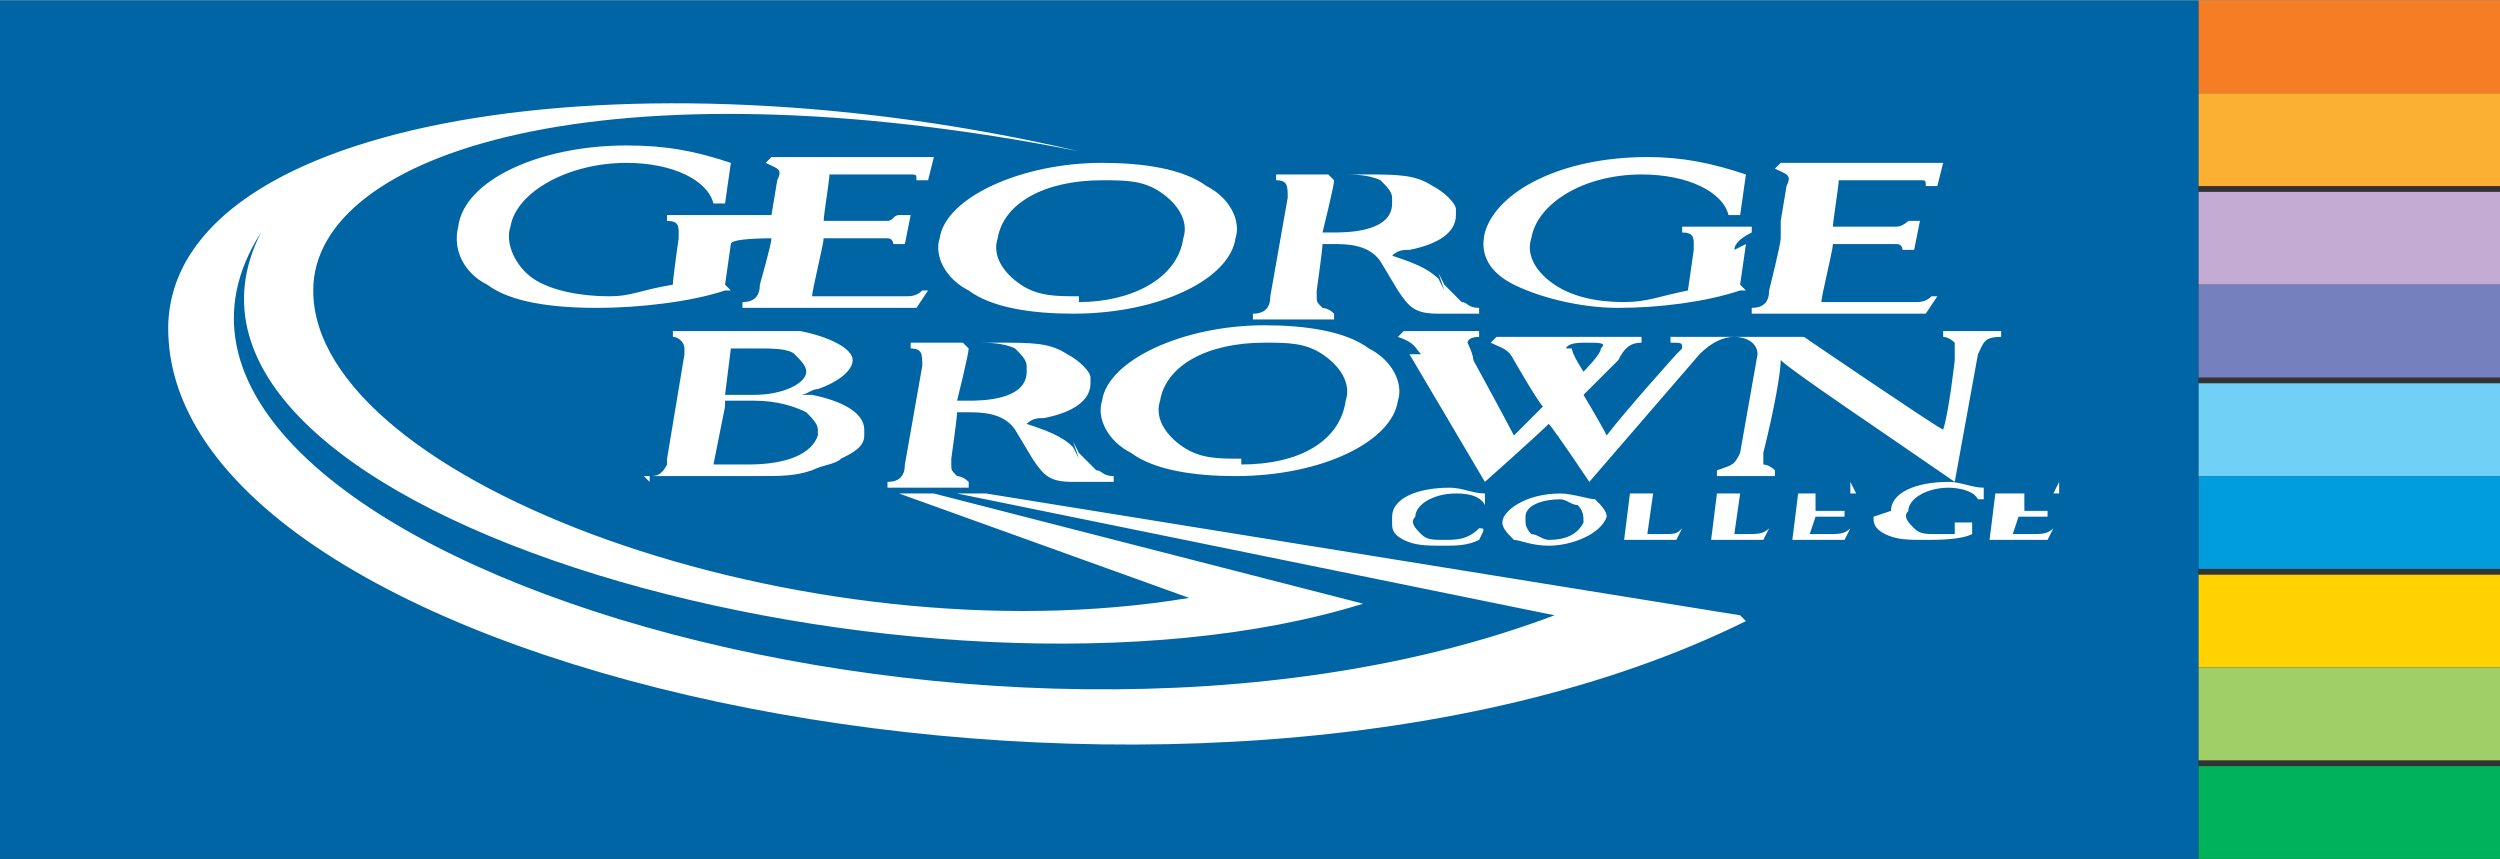
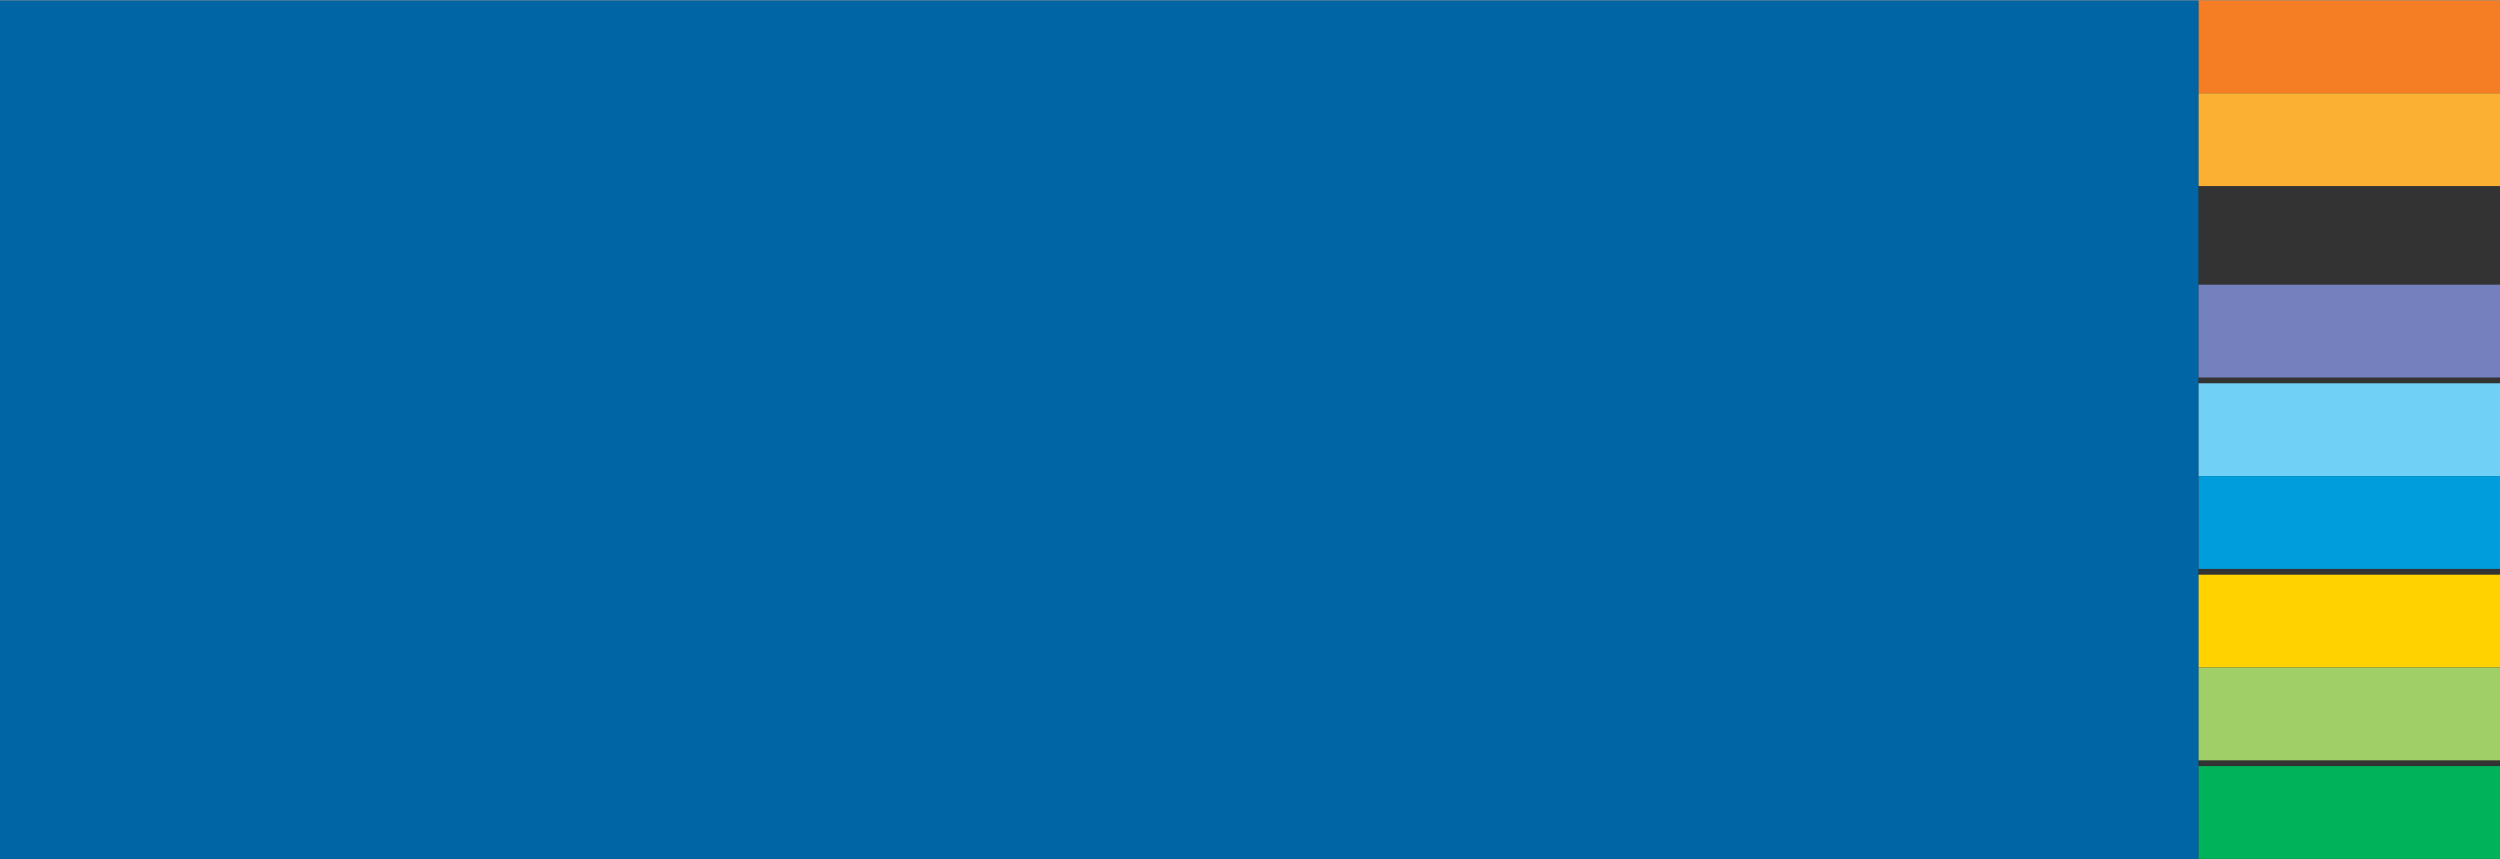
<svg xmlns="http://www.w3.org/2000/svg" xml:space="preserve" width="608px" height="209px" version="1.1" style="shape-rendering:geometricPrecision; text-rendering:geometricPrecision; image-rendering:optimizeQuality; fill-rule:evenodd; clip-rule:evenodd" viewBox="0 0 431 148">
  <rect x="0" y="0" width="431" height="148" fill="#333333" stroke="none" />
  <defs>
    <style type="text/css">
   
    .fil9 {fill:#0065A4;fill-rule:nonzero}
    .fil5 {fill:#009DDC;fill-rule:nonzero}
    .fil8 {fill:#00B259;fill-rule:nonzero}
    .fil4 {fill:#71D0F6;fill-rule:nonzero}
    .fil3 {fill:#7581BF;fill-rule:nonzero}
    .fil7 {fill:#A0CF67;fill-rule:nonzero}
    .fil2 {fill:#C3ABD3;fill-rule:nonzero}
    .fil0 {fill:#F57E25;fill-rule:nonzero}
    .fil1 {fill:#FBB034;fill-rule:nonzero}
    .fil6 {fill:#FFD200;fill-rule:nonzero}
    .fil10 {fill:white;fill-rule:nonzero}
   
  </style>
  </defs>
  <g id="Layer_x0020_1">
    <g id="_1508865728960">
      <rect class="fil0" x="379" width="52" height="16" />
      <rect class="fil1" x="379" y="16" width="52" height="16" />
-       <rect class="fil2" x="379" y="33" width="52" height="16" />
      <rect class="fil3" x="379" y="49" width="52" height="16" />
      <rect class="fil4" x="379" y="66" width="52" height="16" />
      <rect class="fil5" x="379" y="82" width="52" height="16" />
      <rect class="fil6" x="379" y="99" width="52" height="16" />
      <rect class="fil7" x="379" y="115" width="52" height="16" />
      <rect class="fil8" x="379" y="132" width="52" height="16" />
      <rect class="fil9" width="379" height="148" />
      <g>
-         <path class="fil10" d="M301 107c-95,47 -273,10 -272,-51 1,-36 80,-48 157,-30 -81,-16 -132,0 -132,24 0,33 85,64 151,53l-50 -18 6 0 74 19c-74,23 -215,-15 -190,-64 -34,53 125,103 223,66l-103 -21 5 0 130 21zm-115 -55c9,0 17,-4 18,-11 1,-3 -1,-6 -4,-8 -3,-2 -6,-2 -10,-2 -10,0 -17,4 -18,10 -1,3 1,6 4,8 3,2 6,2 10,2l0 0zm22 -20c4,2 6,6 5,9 -1,7 -13,13 -28,13 -7,0 -14,-1 -18,-4 -4,-2 -6,-6 -5,-9 1,-7 14,-13 28,-13 7,0 14,1 18,4l0 0zm40 15l1 2c1,1 2,2 3,3 1,0 1,1 3,1l0 1 -7 0c-4,0 -5,-1 -7,-4l-3 -5c-2,-3 -6,-3 -8,-3l-2 0c0,1 -1,8 -1,8 0,0 0,1 0,1 0,1 0,1 1,2 0,0 1,0 2,1l0 1 -14 0 0 -1c2,0 3,-1 3,-3l3 -17c0,-2 0,-3 -2,-3l0 -1 15 0c6,0 9,0 12,2 2,1 4,3 4,4 0,0 0,0 0,1 0,3 -3,5 -8,6 -1,0 -2,0 -3,1 3,1 6,2 8,4l1 2zm-18 -16c0,1 -2,9 -2,9l2 0c2,0 10,0 10,-5 0,0 0,0 0,-1 0,-1 -1,-2 -2,-3 -2,-1 -5,-1 -6,-1l-3 0 0 0zm-45 45l1 2c1,1 2,2 3,3 1,0 1,1 3,1l0 1 -7 0c-4,0 -5,-1 -7,-4l-3 -5c-2,-3 -6,-3 -8,-3l-2 0c0,1 -1,8 -1,8 0,0 0,1 0,1 0,1 0,1 1,2 0,0 1,0 2,1l0 1 -14 0 0 -1c2,0 3,-1 3,-3l3 -17c0,-2 0,-3 -2,-3l0 -1 15 0c6,0 9,0 12,2 2,1 4,3 4,4 0,0 0,0 0,1 0,3 -3,5 -8,6 -1,0 -2,0 -3,1 3,1 6,2 8,4l1 2zm-18 -16c0,1 -2,9 -2,9l2 0c2,0 10,0 10,-5 0,0 0,0 0,-1 0,-1 -1,-2 -2,-3 -2,-1 -5,-1 -6,-1l-3 0 0 0zm132 -17c0,-1 1,-2 3,-3l0 -1 -12 0 0 1c2,0 2,1 2,2 0,0 0,0 0,1 0,0 -1,7 -1,7 0,0 0,0 0,0 -5,1 -7,2 -11,2 -5,0 -9,-1 -12,-3 -3,-2 -5,-5 -4,-8 1,-6 9,-11 19,-11 8,0 14,3 15,7l2 0 1 -7 0 0c-6,-2 -11,-3 -17,-3 -15,0 -26,6 -28,13 -1,4 1,7 5,9 4,2 11,4 18,4 7,0 15,-1 21,-3l1 0 0 0c0,0 -1,-1 -1,-1 0,0 0,0 0,0 0,0 1,-7 1,-7l0 0zm-187 40l0 -1c1,0 2,0 3,-2 0,0 0,-1 0,-1l3 -18c0,0 0,-1 0,-1 0,-1 -1,-2 -2,-2l0 -1 15 0c3,0 5,0 7,0 5,1 9,3 9,5 0,0 0,0 0,0 0,2 -3,4 -6,5 -1,0 -2,1 -3,1 1,0 1,0 2,0 5,1 9,3 9,6 0,0 0,0 0,1 0,2 -2,3 -4,4 -1,1 -3,1 -5,2 -3,1 -5,1 -10,1l-19 0zm13 -13c0,0 -2,10 -2,10l6 0c7,0 11,-2 12,-5 0,0 0,0 0,-1 0,-1 -1,-2 -2,-3 -2,-1 -5,-2 -9,-2l-5 0 0 0zm14 -6c0,0 0,0 0,0 0,-1 -1,-2 -2,-3 -1,-1 -4,-1 -6,-1l-5 0c0,0 -1,8 -1,8l5 0c5,0 9,-2 9,-4l0 0zm132 -4c0,1 2,4 2,4 0,0 3,-3 3,-4 1,-1 0,-1 -3,-1 -3,0 -3,1 -3,1l0 0zm-26 1c-1,-1 -1,-2 -4,-3l0 0 1 -1 13 0 0 1c-2,0 -2,1 -2,1 0,0 1,2 1,3 0,0 6,11 7,13 1,-1 3,-3 5,-5 -1,-1 -5,-8 -5,-8 -1,-2 -2,-2 -4,-3l1 -1 25 0 0 1c-2,0 -3,1 -4,3 0,0 -6,6 -6,6 0,0 3,5 4,7 3,-4 12,-14 12,-14 1,-1 1,-1 1,-1 0,-1 0,-1 -2,-1l0 -1 23 0c0,0 22,15 24,16 1,-3 2,-12 2,-12 0,0 0,-1 0,-1 0,-1 0,-1 0,-2 0,0 -1,-1 -2,-1l0 -1 10 0 0 1c-3,0 -3,1 -4,3l-4 22c-13,-9 -28,-19 -30,-21 0,2 -1,8 -3,16 0,1 0,1 0,1 0,1 0,1 0,1 0,0 1,0 2,1l0 1 -10 0 0 -1c3,-1 3,-1 4,-3l3 -17c0,-2 -2,-3 -4,-3 -2,0 -4,1 -6,3l-19 22c0,0 -6,-9 -7,-10 -2,2 -11,10 -11,10l-13 -22 0 0zm62 -20c0,1 -2,9 -2,9 0,2 -1,3 -3,3l0 1 30 0 2 -3 -1 0c-1,1 -2,1 -3,1 -2,0 -3,0 -6,0l-10 0c0,-1 2,-9 2,-10l7 0c2,0 3,0 4,0 1,0 1,1 1,1l2 0 1 -5 -2 0c0,0 -1,1 -2,1 -1,0 -2,0 -4,0l-7 0c0,-1 1,-7 1,-8l10 0c2,0 3,0 4,0 1,0 1,0 1,1l2 0 1 -4 -28 0 -1 1c2,1 3,1 2,3l-1 6 0 2zm-93 39c10,0 17,-4 18,-11 1,-3 -1,-6 -4,-8 -3,-2 -6,-2 -10,-2 -10,0 -17,4 -18,10 -1,3 1,6 4,8 3,2 6,2 10,2l0 0zm22 -20c4,2 6,6 5,9 -1,7 -13,13 -28,13 -7,0 -14,-1 -18,-4 -4,-2 -6,-6 -5,-9 1,-7 14,-13 28,-13 7,0 14,1 18,4l0 0zm-103 -19c0,1 -2,8 -2,8 0,2 -1,3 -3,3l0 1 30 0 2 -3 -1 0c-1,1 -2,1 -3,1 -2,0 -3,0 -6,0l-10 0c0,-1 2,-9 2,-10l7 0c2,0 3,0 4,0 1,0 1,1 1,1l2 0 1 -5 -2 0c-1,0 -1,1 -2,1 -1,0 -2,0 -4,0l-7 0c0,-1 1,-7 1,-8l10 0c2,0 3,0 4,0 1,0 1,0 1,1l2 0 1 -4 -28 0 -1 1c2,1 3,1 2,3l-1 6 -18 0 0 1c2,0 2,1 2,2 0,0 0,0 0,1 0,0 -1,7 -1,8 0,0 0,0 0,0 -6,1 -7,2 -11,2 -5,0 -10,-1 -13,-3 -3,-2 -5,-6 -4,-9 1,-6 10,-11 20,-11 8,0 14,3 15,7l2 0 1 -7 0 0c-6,-2 -11,-3 -18,-3 -15,0 -28,6 -29,14 -1,4 1,8 5,10 4,3 11,4 19,4 7,0 16,-1 22,-3l1 0 0 0c0,0 -1,-1 -1,-1 0,0 0,0 0,0 0,0 1,-7 1,-7 0,-1 6,-1 8,-1l0 0zm107 49c0,1 0,2 2,3 2,1 4,1 7,1 2,0 4,0 6,-1l0 0 0 0c1,-2 1,-2 0,-2l0 0 0 0c-2,2 -4,2 -6,2 -2,0 -3,0 -4,-1 -1,-1 -2,-2 -1,-3 0,-2 3,-4 7,-4 1,0 4,0 5,2l0 0 0 0c0,0 0,0 0,-2l0 0 0 0c-2,0 -4,-1 -6,-1 -6,0 -10,2 -10,5l0 0zm29 -4c-3,0 -6,1 -6,3 0,0 0,0 0,1 0,1 1,2 1,2 1,0 2,1 3,1 3,0 5,-1 6,-3 0,-1 0,-2 -1,-3 -1,0 -2,-1 -3,-1l0 0zm-10 4c0,-2 4,-5 10,-5 2,0 5,1 6,1 1,1 2,2 2,3 -1,3 -6,5 -10,5 -3,0 -5,-1 -6,-1 -1,-1 -2,-2 -2,-3l0 0zm26 -4l0 0 0 0zm1 -1l0 0c0,0 -1,0 -1,0 0,0 -1,7 -1,7 0,0 0,0 0,0 0,0 2,0 2,0 3,0 3,0 4,-1l0 0 -1 2 -10 0 0 0c0,0 1,0 1,0l1 -8c0,0 0,0 0,0l0 0 4 0 0 0zm10 0l0 0c0,0 0,0 0,0l-1 8c0,0 0,0 -1,0l0 0 10 0 1 -2 0 0c-1,1 -2,1 -4,1 0,0 -2,0 -2,0 0,0 0,0 0,0 0,0 1,-7 1,-7 0,0 0,0 1,0l0 0 -4 0 0 0zm24 0l-10 0 0 0c0,0 1,0 0,0l-1 8c0,0 0,0 -1,0l-1 0 11 0 1 -2 0 0c-1,1 -2,1 -4,1l0 0c-1,0 -2,0 -3,0 0,0 1,-3 1,-3l3 0c0,0 0,0 1,0l1 0 0 -1 -1 0c0,0 0,0 -1,0l-3 0c0,0 0,-2 0,-3 0,0 4,0 4,0 1,0 1,0 2,0l0 0 0 -2 0 0 0 0zm3 4c0,1 0,2 2,3 2,1 4,1 7,1 2,0 6,0 8,-1l0 0 0 0c0,0 0,0 0,0l0 -2c0,0 0,0 1,0l1 0 -6 0 1 0c0,0 0,0 0,0 0,0 0,0 0,0 0,0 0,2 0,2 -1,0 -2,0 -3,0 -2,0 -3,0 -4,-1 -1,-1 -2,-2 -1,-3 0,-2 3,-4 7,-4 0,0 4,0 5,2l1 0 0 -2 0 0c-2,0 -4,-1 -6,-1 -6,0 -10,2 -10,5l0 0zm31 -4l-10 0 0 0c0,0 1,0 0,0l-1 8c0,0 0,0 -1,0l-1 0 12 0 1 -2 0 0c-1,1 -2,1 -4,1l0 0c-1,0 -2,0 -3,0 0,0 1,-3 1,-3l3 0c0,0 0,0 1,0l1 0 0 -1 0 0c0,0 0,0 -1,0l-3 0c0,0 0,-2 0,-3 0,0 4,0 4,0 1,0 1,0 2,0l0 0 0 -2 0 0 0 0z" />
-       </g>
+         </g>
    </g>
  </g>
</svg>